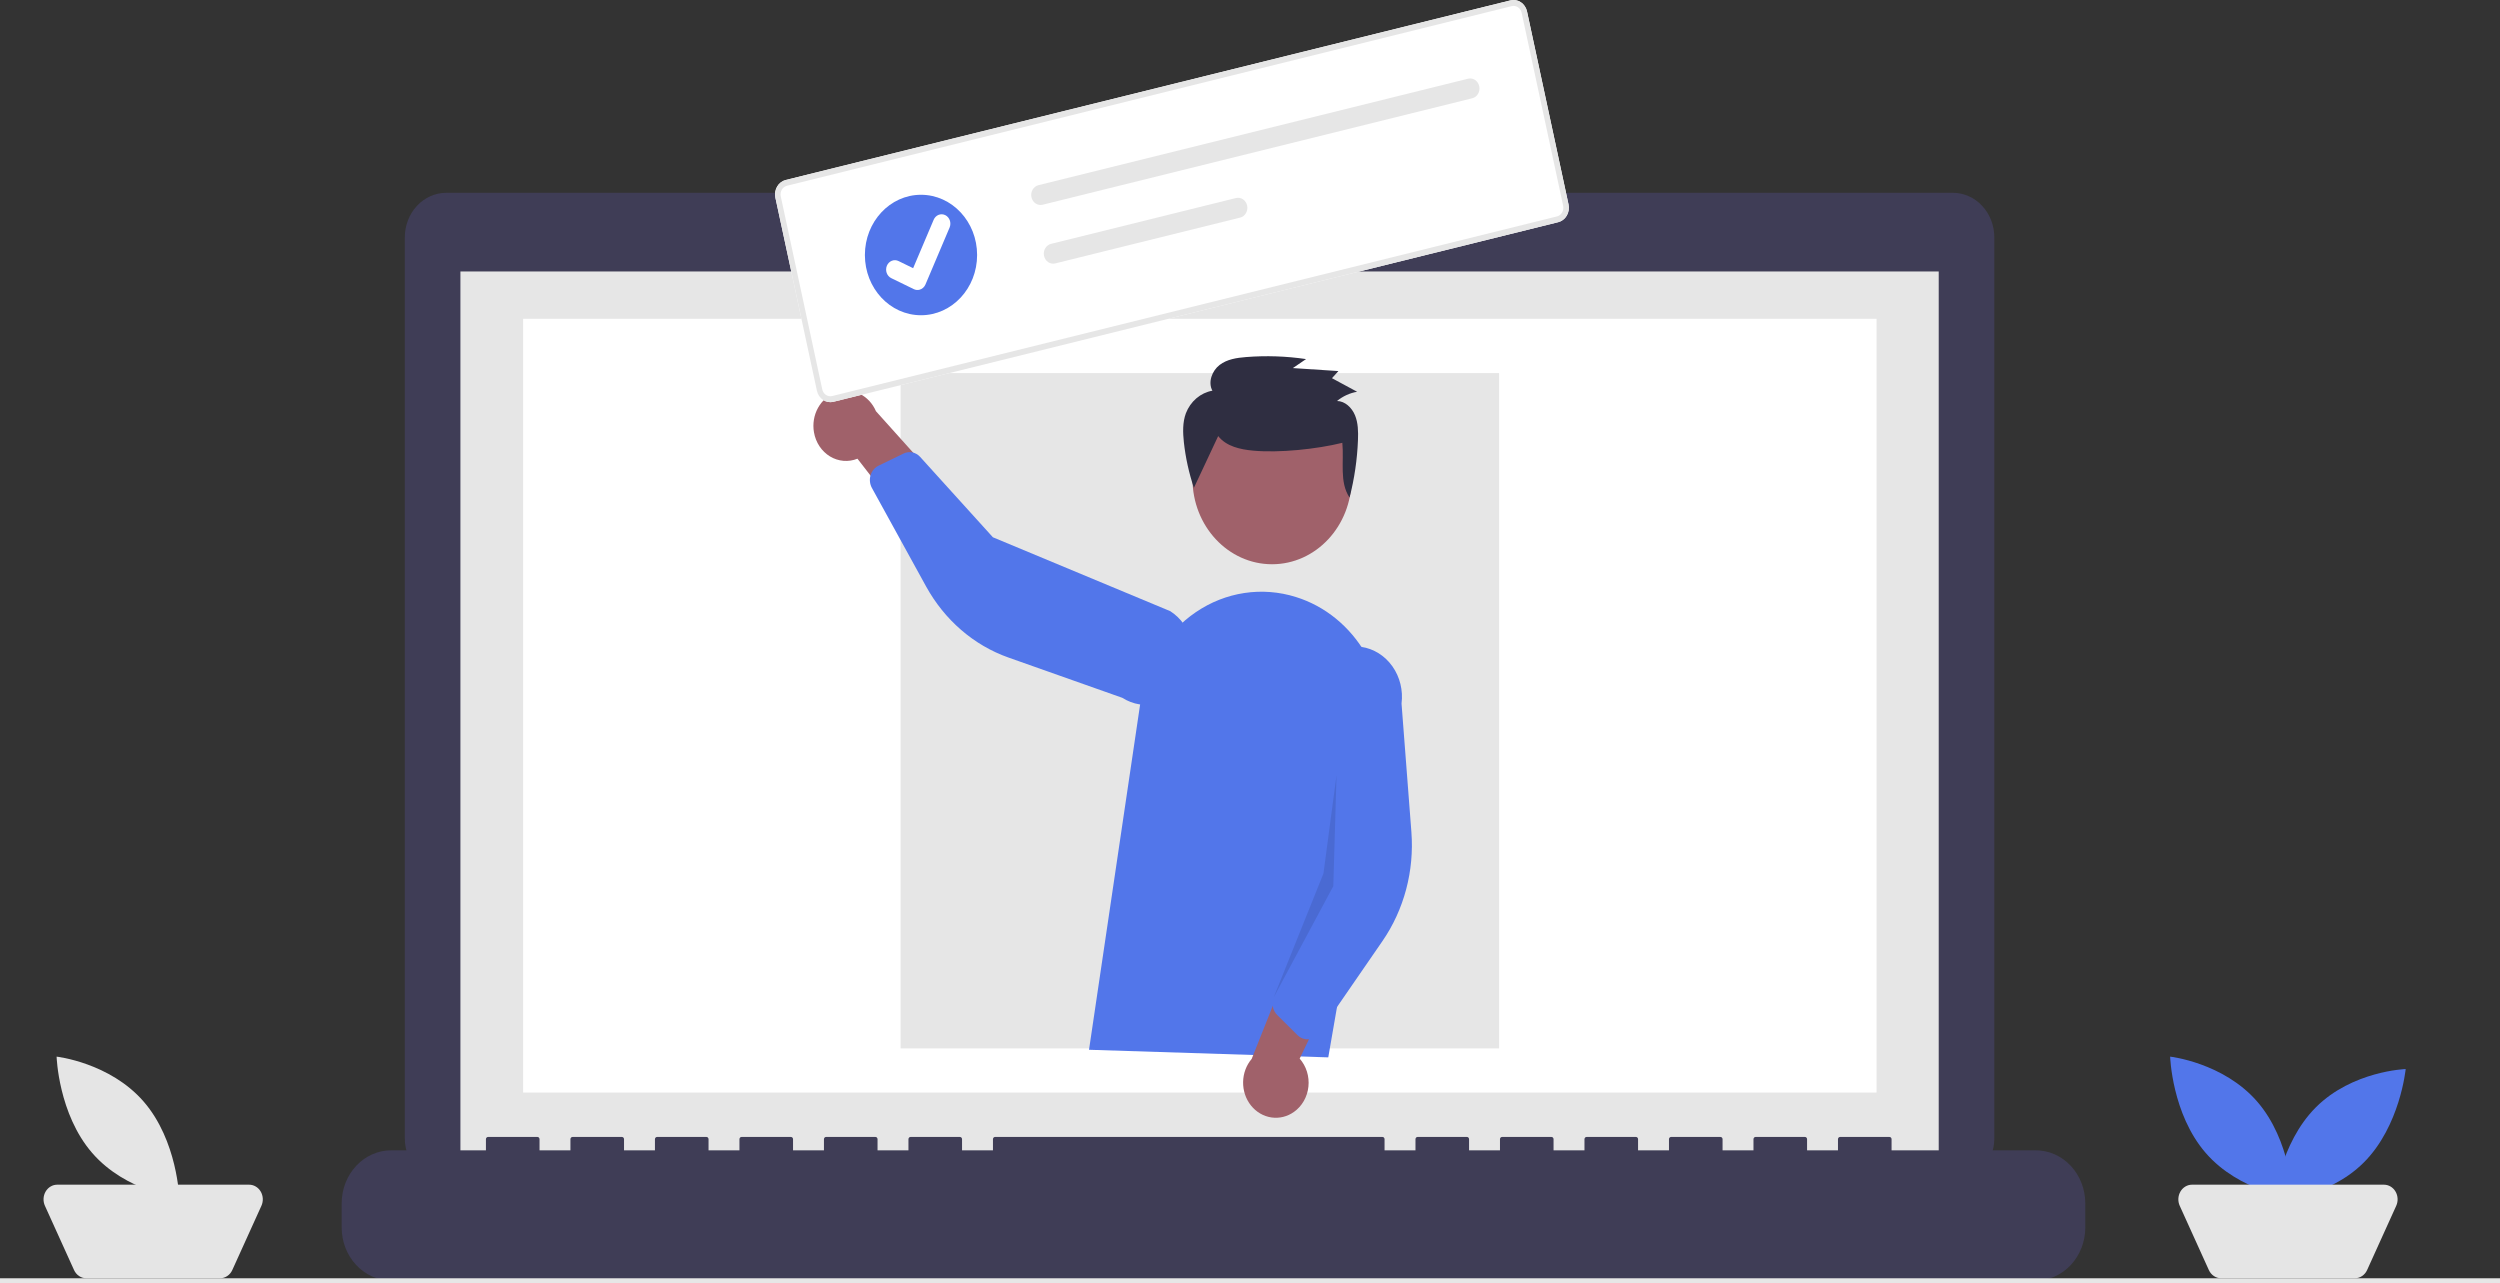
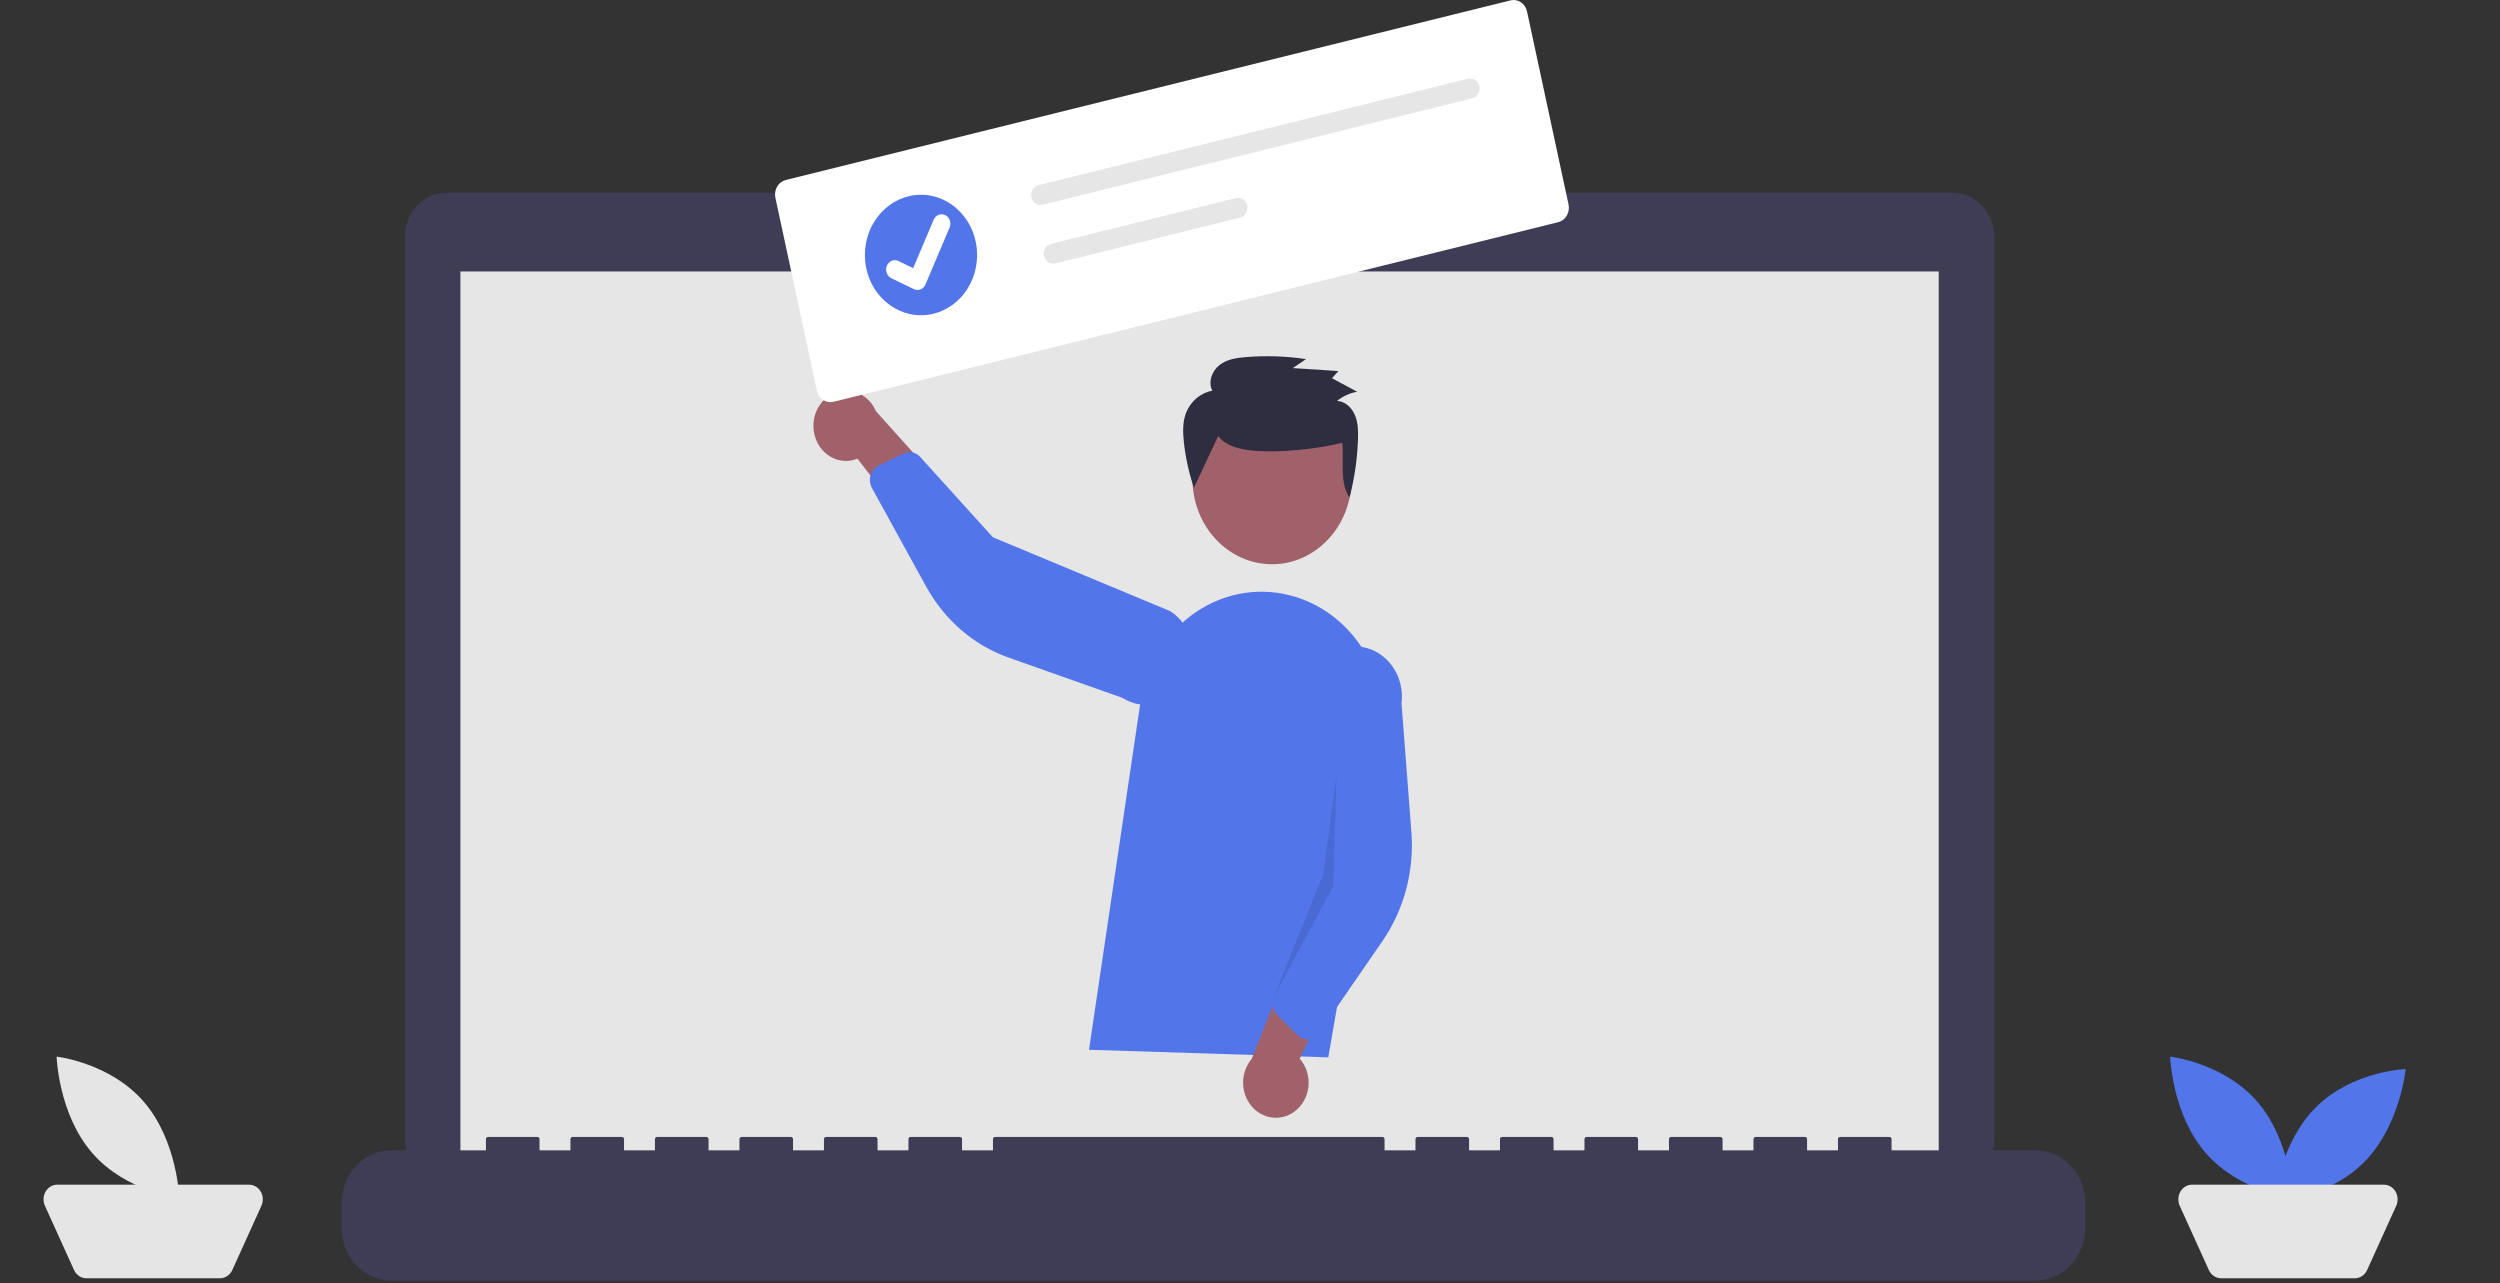
<svg xmlns="http://www.w3.org/2000/svg" width="450" height="231" viewBox="0 0 450 231" fill="none">
  <rect x="0" y="0" width="450" height="231" fill="#333333" stroke="none" />
  <g clip-path="url(#clip0_1845_3900)">
    <path d="M351.512 34.705H241.167V32.264H191.132V34.705H80.332C78.352 34.705 76.453 35.55 75.053 37.052C73.654 38.555 72.867 40.593 72.867 42.718V204.906C72.867 207.031 73.654 209.069 75.053 210.572C76.453 212.074 78.352 212.919 80.332 212.919H351.512C353.492 212.919 355.391 212.074 356.791 210.572C358.19 209.069 358.977 207.031 358.977 204.906V42.717C358.977 40.592 358.19 38.554 356.79 37.052C355.39 35.549 353.492 34.705 351.512 34.705Z" fill="#3F3D56" />
    <path d="M348.969 48.865H82.875V209.989H348.969V48.865Z" fill="#E6E6E6" />
-     <path d="M337.779 57.385H94.164V196.657H337.779V57.385Z" fill="white" />
-     <path d="M215.698 44.471C217.205 44.471 218.427 43.159 218.427 41.541C218.427 39.923 217.205 38.611 215.698 38.611C214.191 38.611 212.969 39.923 212.969 41.541C212.969 43.159 214.191 44.471 215.698 44.471Z" fill="#5276EA" />
    <path d="M366.451 207.059H340.482V205.05C340.482 204.945 340.443 204.843 340.374 204.769C340.304 204.694 340.21 204.652 340.111 204.652H331.207C331.109 204.652 331.015 204.694 330.945 204.769C330.875 204.843 330.836 204.945 330.836 205.05V207.059H325.272V205.05C325.272 204.945 325.233 204.843 325.163 204.769C325.093 204.694 324.999 204.652 324.901 204.652H315.997C315.898 204.652 315.804 204.694 315.734 204.769C315.665 204.843 315.626 204.945 315.626 205.05V207.059H310.061V205.05C310.061 204.945 310.022 204.843 309.952 204.769C309.883 204.694 309.788 204.652 309.69 204.652H300.786C300.688 204.652 300.594 204.694 300.524 204.769C300.454 204.843 300.415 204.945 300.415 205.05V207.059H294.851V205.05C294.851 204.945 294.812 204.843 294.742 204.769C294.672 204.694 294.578 204.652 294.48 204.652H285.576C285.478 204.652 285.383 204.694 285.314 204.769C285.244 204.843 285.205 204.945 285.205 205.05V207.059H279.64V205.05C279.64 204.945 279.601 204.843 279.531 204.769C279.462 204.694 279.367 204.652 279.269 204.652H270.366C270.267 204.652 270.173 204.694 270.103 204.769C270.034 204.843 269.995 204.945 269.995 205.05V207.059H264.43V205.05C264.43 204.945 264.391 204.843 264.321 204.769C264.251 204.694 264.157 204.652 264.059 204.652H255.157C255.058 204.652 254.964 204.694 254.895 204.769C254.825 204.843 254.786 204.945 254.786 205.05V207.059H249.219V205.05C249.219 204.945 249.18 204.843 249.11 204.769C249.041 204.694 248.946 204.652 248.848 204.652H179.103C179.004 204.652 178.91 204.694 178.84 204.769C178.771 204.843 178.732 204.945 178.732 205.05V207.059H173.167V205.05C173.167 204.945 173.128 204.843 173.058 204.769C172.989 204.694 172.894 204.652 172.796 204.652H163.892C163.794 204.652 163.699 204.694 163.63 204.769C163.56 204.843 163.521 204.945 163.521 205.05V207.059H157.957V205.05C157.957 204.945 157.917 204.843 157.848 204.769C157.778 204.694 157.684 204.652 157.585 204.652H148.682C148.584 204.652 148.489 204.694 148.42 204.769C148.35 204.843 148.311 204.945 148.311 205.05V207.059H142.746V205.05C142.746 204.945 142.707 204.843 142.637 204.769C142.568 204.694 142.473 204.652 142.375 204.652H133.472C133.373 204.652 133.279 204.694 133.209 204.769C133.14 204.843 133.1 204.945 133.1 205.05V207.059H127.537V205.05C127.537 204.945 127.498 204.843 127.428 204.769C127.358 204.694 127.264 204.652 127.166 204.652H118.261C118.163 204.652 118.068 204.694 117.999 204.769C117.929 204.843 117.89 204.945 117.89 205.05V207.059H112.325V205.05C112.325 204.945 112.286 204.843 112.217 204.769C112.147 204.694 112.053 204.652 111.954 204.652H103.051C102.952 204.652 102.858 204.694 102.788 204.769C102.719 204.843 102.679 204.945 102.679 205.05V207.059H97.115V205.05C97.115 204.945 97.076 204.843 97.006 204.769C96.937 204.694 96.842 204.652 96.744 204.652H87.838C87.74 204.652 87.645 204.694 87.576 204.769C87.506 204.843 87.467 204.945 87.467 205.05V207.059H70.404C68.042 207.059 65.778 208.066 64.108 209.858C62.438 211.65 61.5 214.081 61.5 216.616V220.938C61.5 223.472 62.438 225.903 64.108 227.696C65.778 229.488 68.042 230.495 70.404 230.495H366.451C368.812 230.495 371.077 229.488 372.747 227.696C374.417 225.904 375.355 223.473 375.355 220.938V216.617C375.355 214.082 374.417 211.651 372.747 209.859C371.077 208.066 368.813 207.059 366.451 207.059V207.059Z" fill="#3F3D56" />
-     <path d="M269.838 67.153H162.109V188.709H269.838V67.153Z" fill="#E6E6E6" />
-     <path d="M450 230.089H0V231H450V230.089Z" fill="#E6E6E6" />
    <path d="M406.293 198.283C412.39 205.306 412.705 215.628 412.705 215.628C412.705 215.628 403.135 214.564 397.037 207.541C390.94 200.518 390.625 190.195 390.625 190.195C390.625 190.195 400.195 191.26 406.293 198.283Z" fill="#5276EA" />
    <path d="M425.487 209.245C418.945 215.79 409.328 216.128 409.328 216.128C409.328 216.128 410.32 205.855 416.862 199.31C423.405 192.765 433.022 192.427 433.022 192.427C433.022 192.427 432.03 202.7 425.487 209.245Z" fill="#5276EA" />
    <path d="M423.868 230.089H399.803C399.341 230.089 398.889 229.95 398.498 229.687C398.106 229.424 397.791 229.048 397.59 228.602L392.35 217.042C392.167 216.639 392.083 216.193 392.105 215.746C392.127 215.298 392.255 214.864 392.476 214.484C392.697 214.104 393.005 213.791 393.371 213.574C393.736 213.357 394.147 213.244 394.564 213.244H429.107C429.525 213.244 429.936 213.357 430.301 213.574C430.666 213.791 430.974 214.104 431.195 214.484C431.417 214.864 431.544 215.298 431.566 215.746C431.588 216.193 431.504 216.639 431.321 217.042L426.082 228.603C425.88 229.049 425.565 229.425 425.174 229.687C424.782 229.95 424.33 230.09 423.868 230.089L423.868 230.089Z" fill="#E5E5E5" />
    <path d="M25.855 198.283C31.953 205.306 32.268 215.628 32.268 215.628C32.268 215.628 22.697 214.564 16.6 207.541C10.503 200.518 10.188 190.195 10.188 190.195C10.188 190.195 19.758 191.26 25.855 198.283Z" fill="#E5E5E5" />
    <path d="M39.602 230.089H15.538C15.076 230.089 14.623 229.95 14.232 229.687C13.841 229.424 13.526 229.048 13.324 228.602L8.085 217.042C7.902 216.639 7.817 216.193 7.839 215.746C7.861 215.298 7.989 214.864 8.21 214.484C8.432 214.104 8.74 213.791 9.105 213.574C9.47 213.357 9.881 213.244 10.298 213.244H44.842C45.259 213.244 45.67 213.357 46.035 213.574C46.401 213.791 46.708 214.104 46.93 214.484C47.151 214.864 47.279 215.298 47.301 215.746C47.323 216.193 47.238 216.639 47.055 217.042L41.816 228.603C41.614 229.049 41.3 229.425 40.908 229.687C40.517 229.95 40.064 230.09 39.603 230.089L39.602 230.089Z" fill="#E5E5E5" />
    <path d="M228.966 101.564C236.873 101.564 243.283 94.683 243.283 86.195C243.283 77.708 236.873 70.827 228.966 70.827C221.059 70.827 214.648 77.708 214.648 86.195C214.648 94.683 221.059 101.564 228.966 101.564Z" fill="#A0616A" />
    <path d="M196.023 188.959L205.269 126.48C205.761 123.158 206.906 119.987 208.628 117.177C210.351 114.367 212.611 111.983 215.258 110.184C217.905 108.384 220.879 107.21 223.982 106.741C227.085 106.271 230.245 106.516 233.253 107.459C238.512 109.091 243.015 112.77 245.882 117.776C248.75 122.781 249.776 128.755 248.76 134.529L239.089 190.326L196.023 188.959Z" fill="#5276EA" />
    <path d="M232.921 200.138C233.636 199.631 234.239 198.962 234.687 198.178C235.136 197.394 235.418 196.514 235.515 195.6C235.612 194.687 235.521 193.761 235.249 192.889C234.977 192.017 234.53 191.219 233.939 190.552L243.497 170.685L232.734 171.918L225.307 190.596C224.334 191.736 223.783 193.219 223.759 194.765C223.734 196.311 224.238 197.813 225.175 198.988C226.112 200.163 227.418 200.928 228.845 201.14C230.272 201.352 231.722 200.996 232.921 200.139L232.921 200.138Z" fill="#A0616A" />
    <path d="M234.967 187.048C234.438 186.968 233.945 186.717 233.552 186.328L229.896 182.701C229.501 182.307 229.228 181.793 229.114 181.227C229 180.662 229.051 180.072 229.259 179.539L236.568 160.943L235.531 124.201C235.834 121.818 237.007 119.661 238.791 118.205C240.575 116.75 242.825 116.115 245.046 116.44C247.267 116.765 249.276 118.024 250.632 119.939C251.988 121.854 252.58 124.27 252.277 126.653L254.05 149.75C254.589 156.76 252.737 163.742 248.84 169.396L237.442 185.935C237.223 186.253 236.944 186.518 236.623 186.712C236.302 186.907 235.947 187.026 235.58 187.064C235.376 187.085 235.17 187.079 234.967 187.048Z" fill="#5276EA" />
    <path d="M146.516 77.822C146.672 78.726 147.011 79.583 147.509 80.332C148.006 81.081 148.651 81.703 149.397 82.155C150.143 82.608 150.973 82.879 151.827 82.95C152.682 83.021 153.54 82.89 154.342 82.566L167.66 99.76L170.799 88.639L157.671 74.017C157.072 72.611 156.014 71.489 154.698 70.863C153.381 70.237 151.896 70.149 150.524 70.618C149.151 71.086 147.986 72.077 147.248 73.404C146.509 74.731 146.249 76.303 146.516 77.822Z" fill="#A0616A" />
    <path d="M156.951 84.949C157.226 84.457 157.634 84.068 158.12 83.831L162.658 81.631C163.15 81.394 163.698 81.325 164.227 81.433C164.757 81.541 165.243 81.821 165.619 82.235L178.722 96.709L210.647 110.01C211.602 110.618 212.436 111.422 213.101 112.376C213.767 113.33 214.25 114.416 214.524 115.57C214.799 116.725 214.858 117.927 214.7 119.106C214.541 120.286 214.168 121.42 213.601 122.445C213.034 123.469 212.284 124.364 211.395 125.077C210.506 125.79 209.494 126.309 208.418 126.602C207.342 126.896 206.223 126.959 205.124 126.788C204.025 126.617 202.969 126.216 202.015 125.606L181.509 118.353C175.286 116.153 170.018 111.601 166.687 105.543L156.942 87.829C156.755 87.488 156.637 87.109 156.595 86.716C156.553 86.323 156.589 85.925 156.7 85.548C156.762 85.338 156.846 85.137 156.952 84.949L156.951 84.949Z" fill="#5276EA" />
    <path opacity="0.1" d="M240.579 139.485L239.996 159.508L229.258 179.54L238.224 157.218L240.579 139.485Z" fill="black" />
    <path d="M219.273 78.492C220.75 80.368 223.249 80.897 225.554 81.114C230.236 81.555 237.044 80.841 241.62 79.706C241.946 83.104 241.056 86.767 242.92 89.562C243.794 86.178 244.302 82.698 244.435 79.19C244.491 77.687 244.469 76.128 243.9 74.747C243.33 73.366 242.088 72.194 240.657 72.181C241.72 71.316 242.965 70.744 244.282 70.518L239.752 68.074L240.916 66.792L232.715 66.254L235.09 64.634C231.515 64.107 227.898 63.985 224.3 64.27C222.629 64.402 220.881 64.654 219.527 65.694C218.174 66.733 217.391 68.799 218.232 70.325C217.179 70.51 216.188 70.981 215.353 71.692C214.518 72.404 213.865 73.333 213.458 74.391C212.854 76.033 212.909 77.858 213.096 79.608C213.405 82.408 214.011 85.16 214.902 87.812" fill="#2F2E41" />
    <path d="M280.477 39.992L150.016 72.323C149.375 72.481 148.702 72.359 148.145 71.985C147.587 71.611 147.191 71.015 147.042 70.328L139.571 35.59C139.424 34.903 139.537 34.181 139.885 33.582C140.233 32.984 140.789 32.558 141.429 32.398L271.89 0.068C272.531 -0.09 273.203 0.031 273.761 0.405C274.318 0.779 274.715 1.375 274.864 2.063L282.335 36.8C282.482 37.488 282.369 38.21 282.021 38.809C281.672 39.407 281.117 39.833 280.477 39.992Z" fill="white" />
-     <path d="M280.477 39.992L150.016 72.323C149.375 72.481 148.702 72.359 148.145 71.985C147.587 71.611 147.191 71.015 147.042 70.328L139.571 35.59C139.424 34.903 139.537 34.181 139.885 33.582C140.233 32.984 140.789 32.558 141.429 32.398L271.89 0.068C272.531 -0.09 273.203 0.031 273.761 0.405C274.318 0.779 274.715 1.375 274.864 2.063L282.335 36.8C282.482 37.488 282.369 38.21 282.021 38.809C281.672 39.407 281.117 39.833 280.477 39.992ZM141.652 33.436C141.268 33.532 140.935 33.787 140.726 34.146C140.517 34.505 140.449 34.939 140.537 35.351L148.008 70.089C148.097 70.502 148.335 70.859 148.67 71.084C149.004 71.308 149.408 71.381 149.793 71.286L280.254 38.956C280.638 38.86 280.971 38.605 281.18 38.245C281.389 37.886 281.457 37.453 281.369 37.04L273.897 2.302C273.808 1.89 273.57 1.532 273.236 1.307C272.901 1.083 272.497 1.01 272.113 1.105L141.652 33.436Z" fill="#E6E6E6" />
    <path d="M186.925 33.329C186.71 33.382 186.506 33.48 186.326 33.617C186.145 33.755 185.992 33.929 185.875 34.13C185.757 34.331 185.678 34.555 185.641 34.789C185.604 35.023 185.61 35.263 185.66 35.494C185.709 35.725 185.8 35.944 185.928 36.137C186.057 36.331 186.219 36.495 186.406 36.621C186.594 36.747 186.802 36.833 187.02 36.872C187.238 36.912 187.461 36.905 187.677 36.852L187.683 36.85L265.006 17.688C265.441 17.58 265.817 17.291 266.053 16.884C266.29 16.478 266.366 15.988 266.265 15.522C266.165 15.055 265.896 14.65 265.518 14.396C265.14 14.142 264.684 14.06 264.249 14.167L186.925 33.329Z" fill="#E6E6E6" />
    <path d="M189.191 43.893C188.975 43.946 188.772 44.044 188.591 44.181C188.411 44.319 188.258 44.493 188.14 44.694C188.023 44.895 187.943 45.119 187.906 45.353C187.87 45.587 187.876 45.827 187.925 46.058C187.975 46.289 188.066 46.508 188.194 46.701C188.322 46.895 188.485 47.059 188.672 47.185C188.859 47.311 189.068 47.397 189.286 47.436C189.504 47.476 189.727 47.469 189.943 47.416L189.948 47.414L223.221 39.169C223.656 39.062 224.034 38.773 224.271 38.367C224.508 37.962 224.585 37.471 224.485 37.004C224.386 36.537 224.117 36.132 223.739 35.877C223.361 35.622 222.904 35.539 222.469 35.646L222.464 35.648L189.191 43.893Z" fill="#E6E6E6" />
    <path d="M165.78 56.743C171.358 56.743 175.88 51.889 175.88 45.901C175.88 39.914 171.358 35.06 165.78 35.06C160.202 35.06 155.68 39.914 155.68 45.901C155.68 51.889 160.202 56.743 165.78 56.743Z" fill="#5276EA" />
-     <path d="M165.497 52.156C165.166 52.238 164.819 52.203 164.509 52.055L164.49 52.046L160.426 50.066C160.237 49.974 160.067 49.843 159.925 49.681C159.784 49.519 159.673 49.328 159.601 49.12C159.528 48.911 159.494 48.69 159.501 48.468C159.508 48.245 159.556 48.027 159.641 47.824C159.727 47.622 159.849 47.44 160.001 47.288C160.152 47.136 160.33 47.018 160.524 46.94C160.718 46.862 160.925 46.826 161.132 46.834C161.339 46.842 161.542 46.893 161.731 46.986L164.364 48.273L168.059 39.559C168.232 39.151 168.548 38.833 168.939 38.676C169.331 38.519 169.764 38.535 170.144 38.721L170.122 38.778L170.145 38.72C170.525 38.907 170.82 39.247 170.967 39.666C171.113 40.086 171.098 40.551 170.926 40.959L166.581 51.21C166.48 51.446 166.33 51.654 166.142 51.818C165.954 51.982 165.734 52.097 165.498 52.155L165.497 52.156Z" fill="white" />
+     <path d="M165.497 52.156C165.166 52.238 164.819 52.203 164.509 52.055L164.49 52.046L160.426 50.066C160.237 49.974 160.067 49.843 159.925 49.681C159.784 49.519 159.673 49.328 159.601 49.12C159.528 48.911 159.494 48.69 159.501 48.468C159.508 48.245 159.556 48.027 159.641 47.824C159.727 47.622 159.849 47.44 160.001 47.288C160.152 47.136 160.33 47.018 160.524 46.94C160.718 46.862 160.925 46.826 161.132 46.834C161.339 46.842 161.542 46.893 161.731 46.986L164.364 48.273L168.059 39.559C168.232 39.151 168.548 38.833 168.939 38.676C169.331 38.519 169.764 38.535 170.144 38.721L170.122 38.778L170.145 38.72C170.525 38.907 170.82 39.247 170.967 39.666C171.113 40.086 171.098 40.551 170.926 40.959L166.581 51.21C166.48 51.446 166.33 51.654 166.142 51.818C165.954 51.982 165.734 52.097 165.498 52.155L165.497 52.156" fill="white" />
  </g>
  <defs>
    <clipPath id="clip0_1845_3900">
      <rect width="450" height="231" fill="white" />
    </clipPath>
  </defs>
</svg>